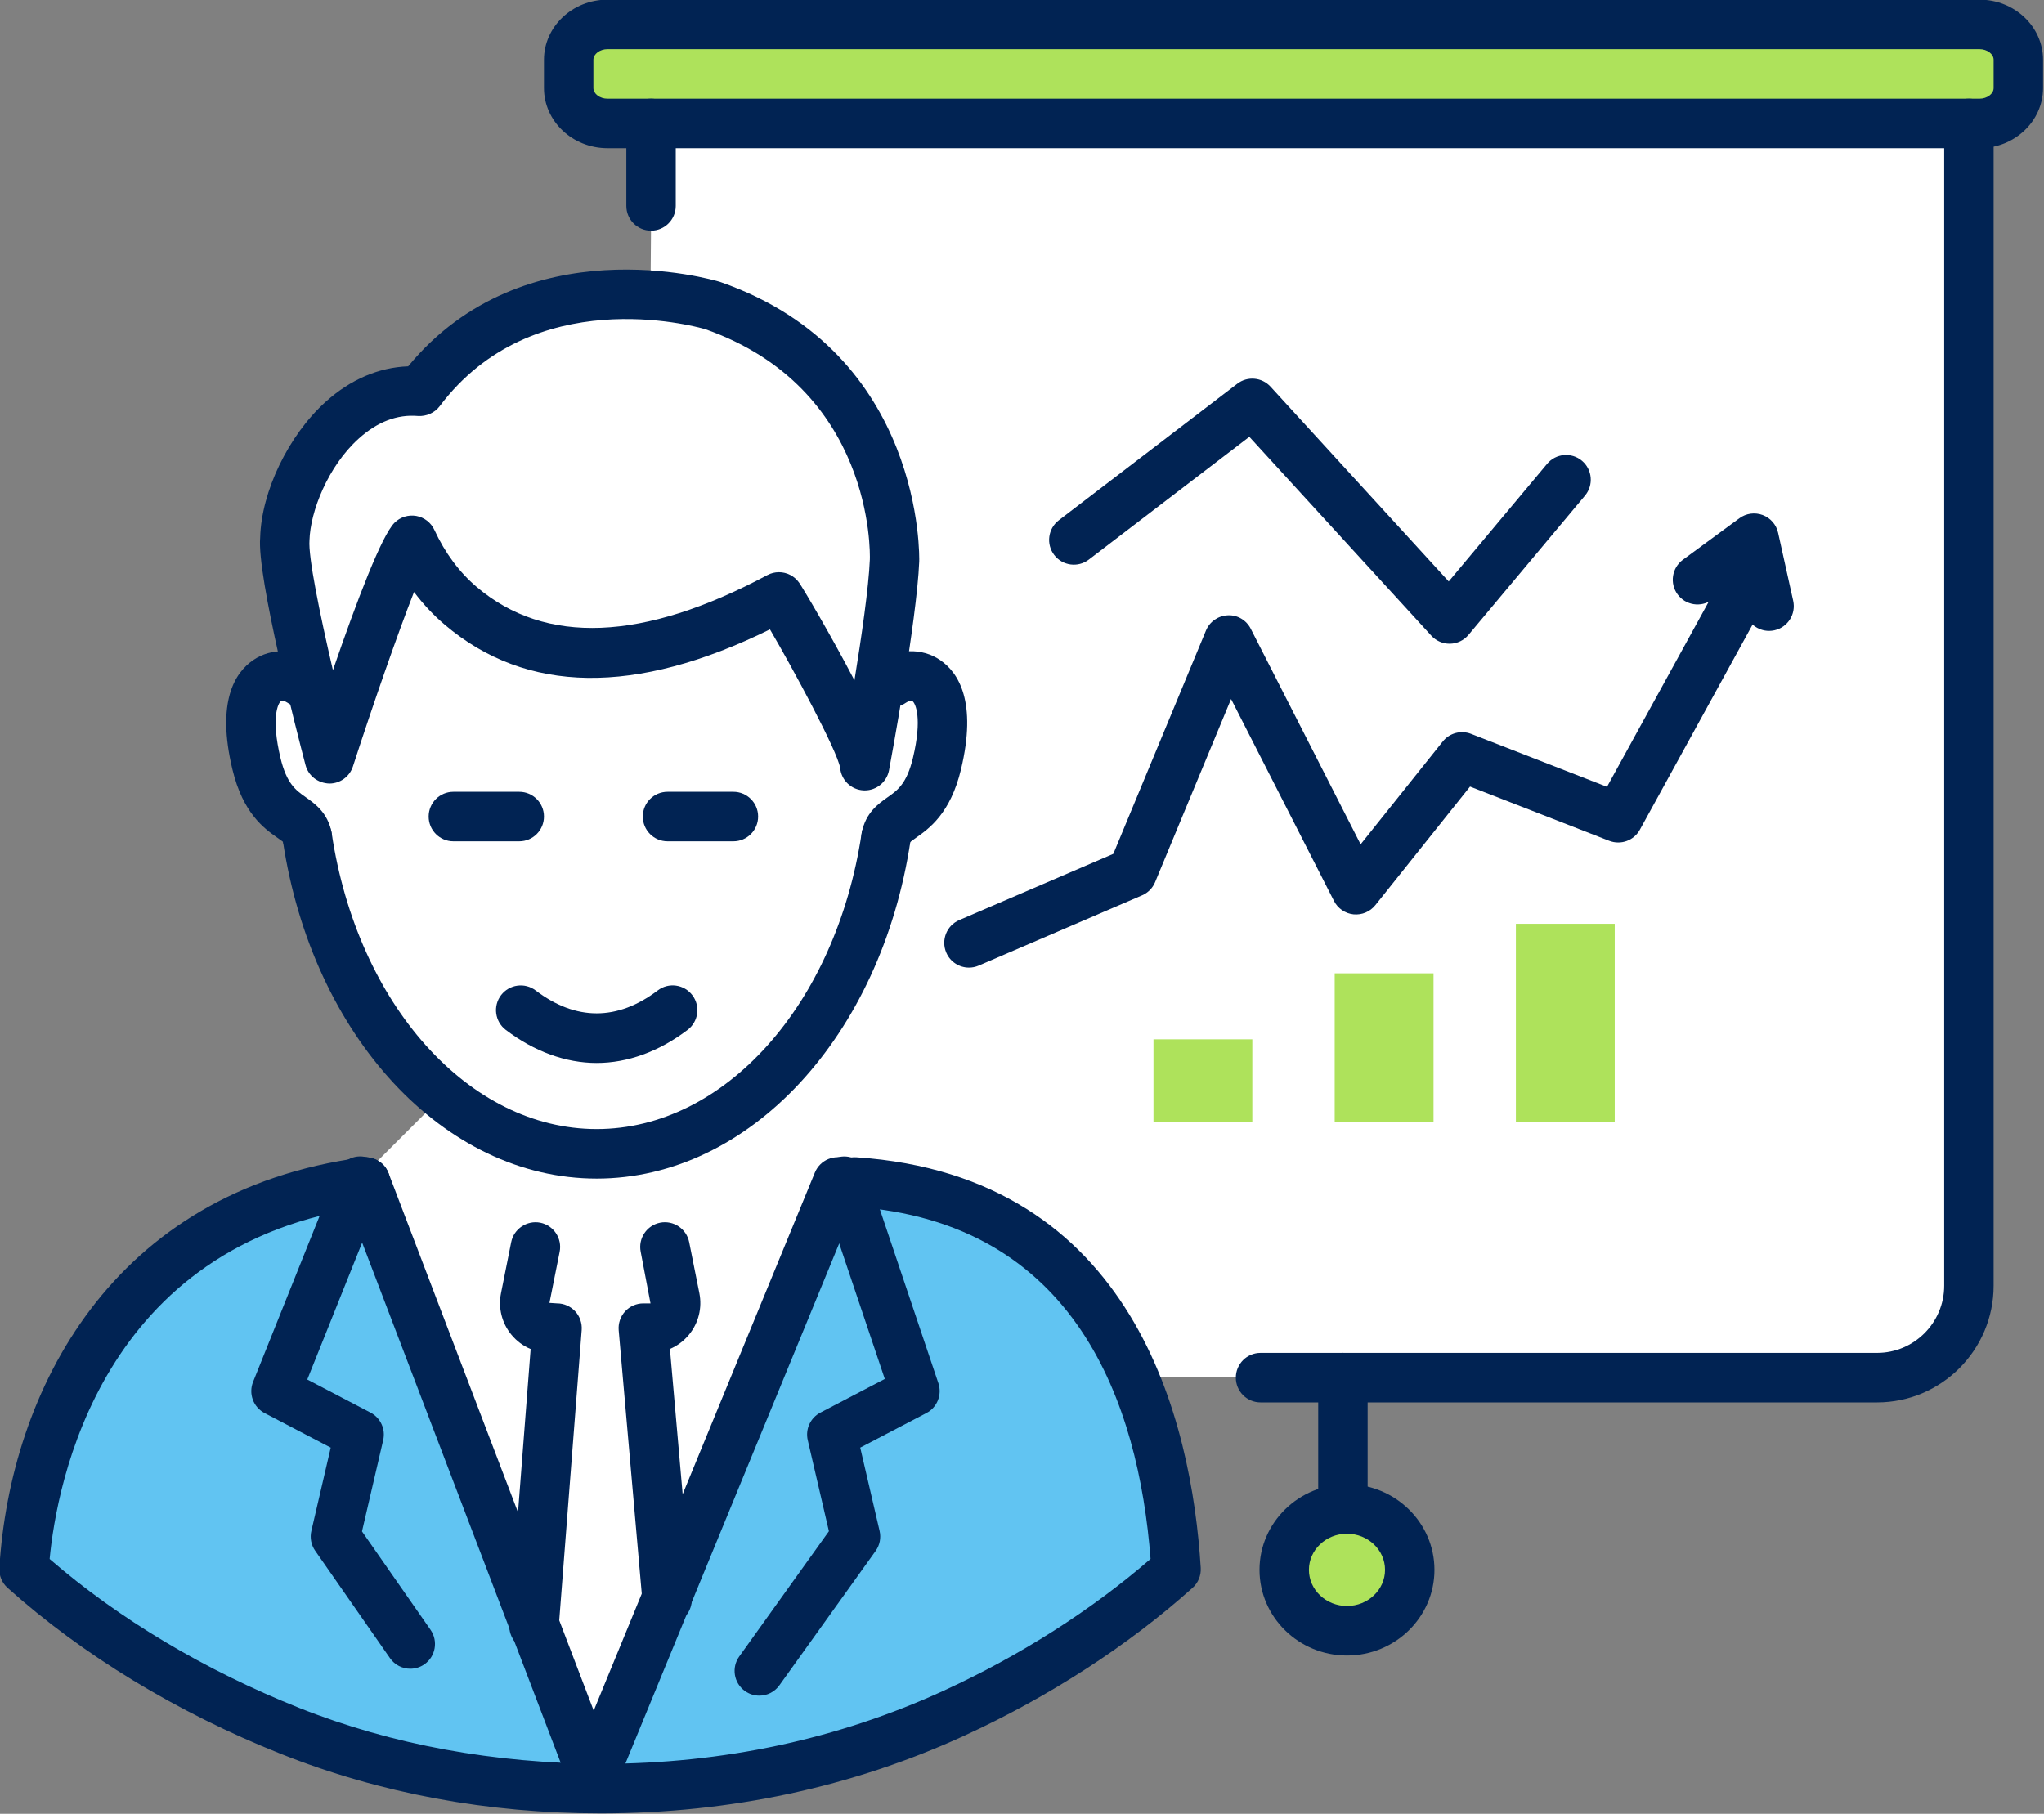
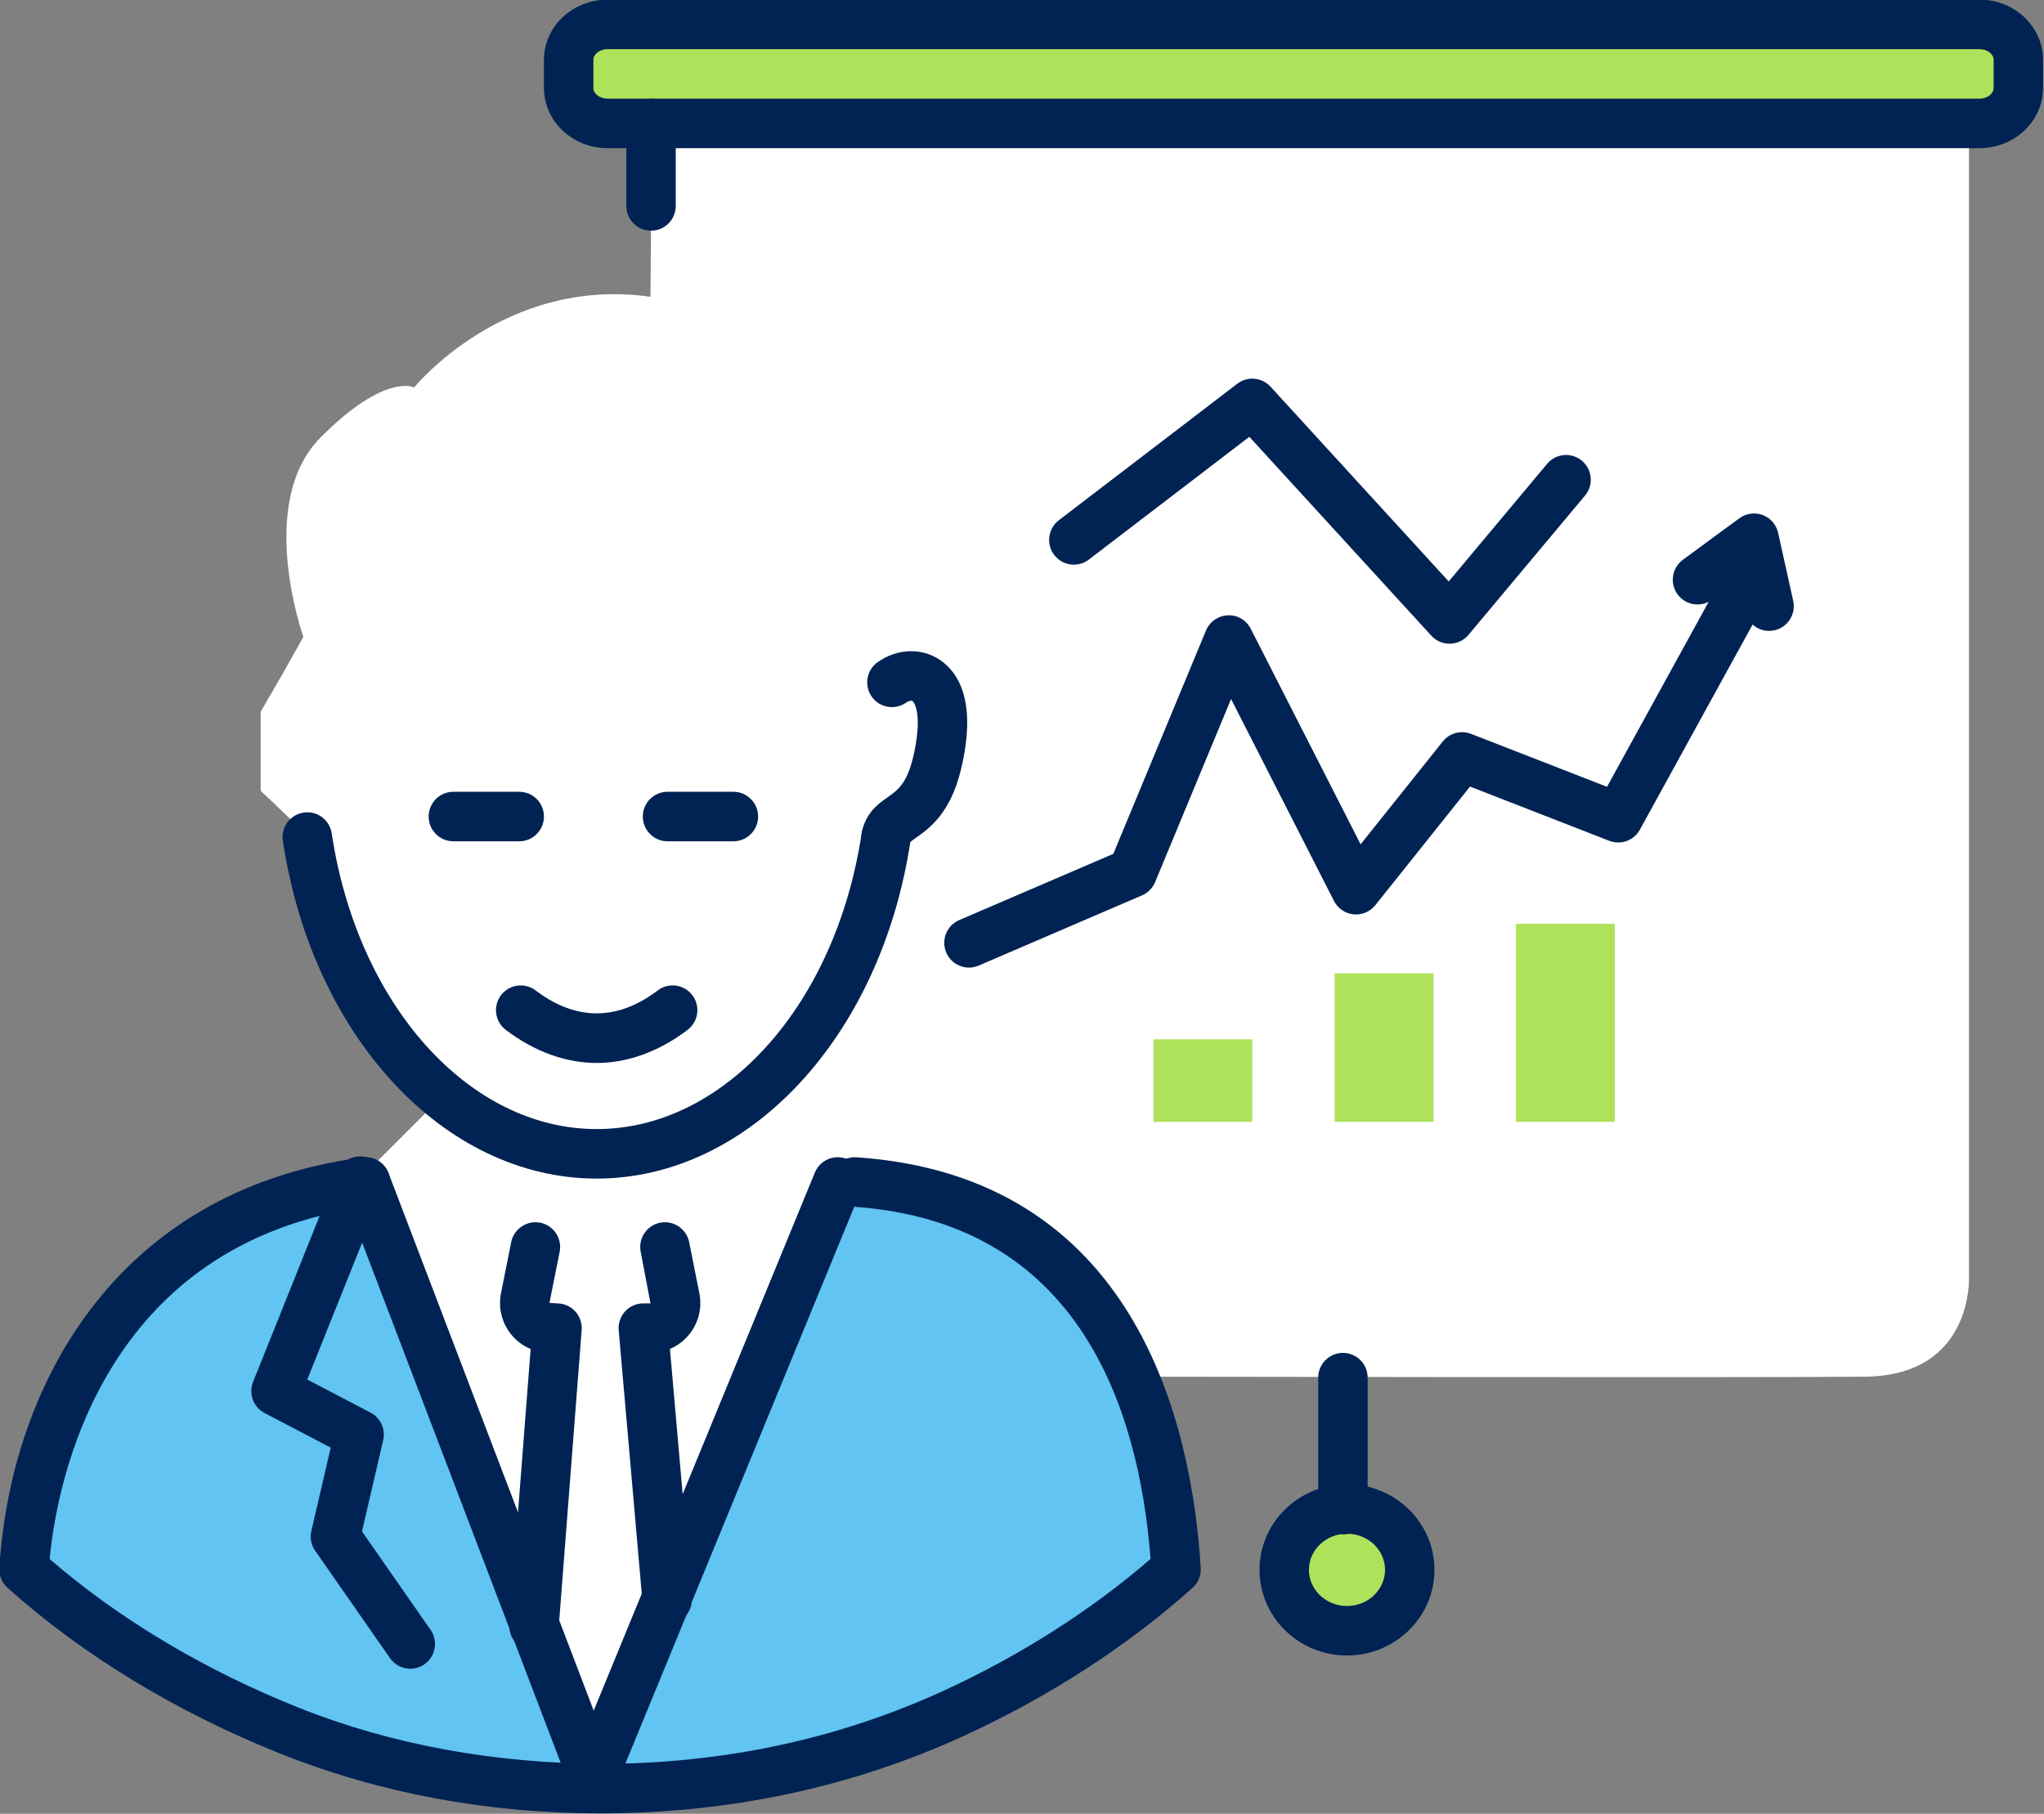
<svg xmlns="http://www.w3.org/2000/svg" width="100%" height="100%" viewBox="0 0 320 284" version="1.1" xml:space="preserve" style="fill-rule:evenodd;clip-rule:evenodd;stroke-linejoin:round;stroke-miterlimit:2;">
  <rect x="0" y="0" width="320" height="284" fill="#808080" stroke="none" />
  <g transform="matrix(1,0,0,1,0,-18)">
    <path d="M55.491,203.398L69.308,189.581C69.308,189.581 51.053,177.664 47.746,148.426L40.814,141.821L40.814,129.436L44.352,123.321L47.492,117.713C47.492,117.713 40.014,96.786 50.146,86.545C60.277,76.305 64.844,78.665 64.844,78.665C64.844,78.665 78.928,61.206 101.834,64.471L102.067,35.869L308.257,35.869L308.257,217.931C308.257,217.931 309.013,233.396 291.949,233.56C274.884,233.724 178.575,233.56 178.575,233.56L93.533,296.966L55.491,203.398Z" style="fill:white;" />
  </g>
  <g transform="matrix(1,0,0,1,0,-18)">
    <path d="M4.003,263.873C4.003,263.873 6.029,209.836 55.491,203.398L91.196,296.938L131.521,203.095C131.521,203.095 179.535,197.446 183.733,263.064C183.733,263.064 147.35,298.579 99.597,296.966C51.844,295.353 16.036,275.507 4.003,263.873Z" style="fill:rgb(97,196,242);" />
  </g>
  <g transform="matrix(1,0,0,1,0,-18)">
    <ellipse cx="210.796" cy="263.241" rx="9.248" ry="9.427" style="fill:rgb(174,226,91);" />
  </g>
  <g transform="matrix(1,0,0,1,0,-18)">
    <rect x="90.433" y="22.452" width="223.867" height="13.418" style="fill:rgb(174,226,91);" />
  </g>
  <g transform="matrix(2.579,0,0,2.584,-822.077,-1164.37)">
-     <path d="M432.704,535.586L395.278,535.586C394.45,535.586 393.778,534.914 393.778,534.086C393.778,533.258 394.45,532.586 395.278,532.586L432.704,532.586C434.951,532.586 436.779,530.758 436.779,528.511L436.779,458.086C436.779,457.258 437.451,456.586 438.279,456.586C439.107,456.586 439.779,457.258 439.779,458.086L439.779,528.511C439.779,532.412 436.605,535.586 432.704,535.586Z" style="fill:rgb(1,35,83);fill-rule:nonzero;" />
-   </g>
+     </g>
  <g transform="matrix(2.579,0,0,2.584,-822.077,-1164.37)">
    <path d="M400.279,543.586C399.451,543.586 398.779,542.914 398.779,542.086L398.779,534.086C398.779,533.258 399.451,532.586 400.279,532.586C401.107,532.586 401.779,533.258 401.779,534.086L401.779,542.086C401.779,542.914 401.107,543.586 400.279,543.586Z" style="fill:rgb(1,35,83);fill-rule:nonzero;" />
  </g>
  <g transform="matrix(2.579,0,0,2.584,-822.077,-1164.37)">
    <path d="M400.524,543.544C399.251,543.544 398.215,544.526 398.215,545.733C398.215,546.94 399.251,547.923 400.524,547.923C401.799,547.923 402.835,546.94 402.835,545.733C402.835,544.526 401.799,543.544 400.524,543.544ZM400.524,550.923C397.596,550.923 395.215,548.595 395.215,545.733C395.215,542.872 397.596,540.544 400.524,540.544C403.453,540.544 405.835,542.872 405.835,545.733C405.835,548.595 403.453,550.923 400.524,550.923Z" style="fill:rgb(1,35,83);fill-rule:nonzero;" />
  </g>
  <g transform="matrix(2.579,0,0,2.584,-822.077,-1164.37)">
    <path d="M359.251,549.039C358.482,549.039 357.827,548.451 357.759,547.67L356.315,531.217C356.278,530.798 356.419,530.383 356.703,530.072C356.987,529.763 357.388,529.586 357.809,529.586L358.246,529.586L357.651,526.462C357.488,525.65 358.015,524.86 358.828,524.697C359.637,524.538 360.429,525.061 360.593,525.874L361.212,528.969C361.39,529.86 361.162,530.775 360.585,531.479C360.269,531.864 359.871,532.159 359.426,532.347L360.747,547.408C360.819,548.233 360.209,548.961 359.384,549.033C359.34,549.037 359.295,549.039 359.251,549.039Z" style="fill:rgb(1,35,83);fill-rule:nonzero;" />
  </g>
  <g transform="matrix(2.579,0,0,2.584,-822.077,-1164.37)">
    <path d="M351.177,550.64C351.137,550.64 351.098,550.639 351.058,550.636C350.233,550.572 349.615,549.85 349.679,549.024L350.97,532.353C350.52,532.165 350.117,531.868 349.798,531.479C349.22,530.775 348.992,529.86 349.171,528.968L349.79,525.874C349.953,525.063 350.751,524.54 351.554,524.697C352.367,524.86 352.894,525.65 352.731,526.462L352.112,529.555L352.573,529.586C352.991,529.586 353.39,529.761 353.674,530.067C353.958,530.374 354.1,530.785 354.068,531.202L352.67,549.257C352.609,550.043 351.952,550.64 351.177,550.64Z" style="fill:rgb(1,35,83);fill-rule:nonzero;" />
  </g>
  <g transform="matrix(2.579,0,0,2.584,-822.077,-1164.37)">
    <path d="M372.546,502.848C372.449,502.848 372.349,502.839 372.251,502.819C371.437,502.66 370.918,501.855 371.077,501.042C371.309,499.852 372.085,499.307 372.651,498.908C373.242,498.493 373.8,498.1 374.177,496.533C374.754,494.131 374.334,493.216 374.141,493.085C374.091,493.049 373.928,493.066 373.76,493.184C373.083,493.66 372.147,493.496 371.672,492.816C371.196,492.138 371.361,491.202 372.04,490.727C373.228,489.895 374.718,489.846 375.83,490.605C376.95,491.368 378.079,493.138 377.093,497.234C376.451,499.903 375.153,500.816 374.377,501.362C374.237,501.461 374.046,501.596 374,501.651C373.86,502.365 373.244,502.848 372.546,502.848Z" style="fill:rgb(1,35,83);fill-rule:nonzero;" />
  </g>
  <g transform="matrix(2.579,0,0,2.584,-822.077,-1164.37)">
-     <path d="M337.41,502.83C336.707,502.83 336.08,502.334 335.94,501.618C335.915,501.596 335.723,501.461 335.584,501.362C334.807,500.816 333.51,499.903 332.868,497.234C331.882,493.138 333.01,491.368 334.131,490.605C335.243,489.846 336.732,489.895 337.921,490.727C338.599,491.202 338.764,492.138 338.289,492.816C337.813,493.496 336.877,493.66 336.2,493.184C336.031,493.067 335.87,493.05 335.819,493.085C335.627,493.216 335.207,494.131 335.784,496.533C336.161,498.1 336.719,498.493 337.309,498.908C337.876,499.307 338.651,499.852 338.884,501.042C339.043,501.855 338.512,502.643 337.7,502.802C337.602,502.821 337.506,502.83 337.41,502.83Z" style="fill:rgb(1,35,83);fill-rule:nonzero;" />
-   </g>
+     </g>
  <g transform="matrix(2.579,0,0,2.584,-822.077,-1164.37)">
    <path d="M354.979,522.024C345.725,522.024 337.714,513.415 335.928,501.554C335.805,500.734 336.37,499.97 337.188,499.847C338.009,499.717 338.771,500.288 338.895,501.106C340.458,511.488 347.221,519.024 354.979,519.024C362.736,519.024 369.5,511.488 371.062,501.106C371.185,500.288 371.944,499.717 372.769,499.847C373.588,499.97 374.152,500.734 374.029,501.554C372.244,513.415 364.232,522.024 354.979,522.024Z" style="fill:rgb(1,35,83);fill-rule:nonzero;" />
  </g>
  <g transform="matrix(2.579,0,0,2.584,-822.077,-1164.37)">
    <path d="M363.279,501.586L359.279,501.586C358.451,501.586 357.779,500.914 357.779,500.086C357.779,499.258 358.451,498.586 359.279,498.586L363.279,498.586C364.107,498.586 364.779,499.258 364.779,500.086C364.779,500.914 364.107,501.586 363.279,501.586Z" style="fill:rgb(1,35,83);fill-rule:nonzero;" />
  </g>
  <g transform="matrix(2.579,0,0,2.584,-822.077,-1164.37)">
    <path d="M350.279,501.586L346.279,501.586C345.451,501.586 344.779,500.914 344.779,500.086C344.779,499.258 345.451,498.586 346.279,498.586L350.279,498.586C351.107,498.586 351.779,499.258 351.779,500.086C351.779,500.914 351.107,501.586 350.279,501.586Z" style="fill:rgb(1,35,83);fill-rule:nonzero;" />
  </g>
  <g transform="matrix(2.579,0,0,2.584,-822.077,-1164.37)">
    <path d="M354.979,515.019C353.099,515.019 351.191,514.326 349.461,513.014C348.801,512.514 348.671,511.572 349.172,510.912C349.673,510.254 350.612,510.124 351.273,510.623C353.716,512.474 356.238,512.474 358.686,510.623C359.344,510.12 360.286,510.252 360.787,510.913C361.288,511.573 361.158,512.514 360.497,513.014C358.765,514.326 356.857,515.019 354.979,515.019Z" style="fill:rgb(1,35,83);fill-rule:nonzero;" />
  </g>
  <g transform="matrix(2.579,0,0,2.584,-822.077,-1164.37)">
    <path d="M355.219,560.488C348.354,560.488 341.821,559.274 335.798,556.879C329.505,554.376 323.771,550.899 319.217,546.824C318.874,546.517 318.691,546.072 318.719,545.613C319.379,534.922 325.511,522.774 340.745,520.743C341.561,520.639 342.321,521.211 342.43,522.032C342.54,522.853 341.963,523.607 341.141,523.718C324.84,525.889 322.197,540.598 321.771,545.075C325.974,548.709 331.191,551.818 336.906,554.092C342.593,556.351 348.786,557.451 355.276,557.488C362.653,557.48 369.641,555.989 376.045,553.055C380.688,550.928 385.014,548.175 388.602,545.07C387.873,535.662 384.088,524.631 370.535,523.727C369.708,523.672 369.083,522.957 369.137,522.131C369.192,521.303 369.908,520.683 370.734,520.733C387.662,521.862 391.103,536.805 391.647,545.613C391.676,546.072 391.493,546.517 391.15,546.824C387.238,550.324 382.446,553.422 377.295,555.782C370.497,558.896 363.09,560.48 355.28,560.488L355.219,560.488Z" style="fill:rgb(1,35,83);fill-rule:nonzero;" />
  </g>
  <g transform="matrix(2.579,0,0,2.584,-822.077,-1164.37)">
-     <path d="M364.85,553.355C364.548,553.355 364.242,553.264 363.977,553.074C363.303,552.591 363.149,551.654 363.633,550.981L369.077,543.392L367.792,537.875C367.636,537.209 367.952,536.521 368.558,536.205L372.469,534.165L368.59,522.662C368.325,521.878 368.747,521.026 369.532,520.762C370.318,520.499 371.168,520.918 371.433,521.704L375.721,534.422C375.957,535.122 375.648,535.889 374.994,536.231L370.977,538.327L372.153,543.375C372.251,543.796 372.163,544.238 371.911,544.589L366.07,552.729C365.777,553.139 365.317,553.355 364.85,553.355Z" style="fill:rgb(1,35,83);fill-rule:nonzero;" />
-   </g>
+     </g>
  <g transform="matrix(2.579,0,0,2.584,-822.077,-1164.37)">
    <path d="M343.665,551.725C343.191,551.725 342.725,551.502 342.433,551.084L337.889,544.573C337.646,544.224 337.562,543.789 337.659,543.375L338.834,538.327L334.818,536.231C334.135,535.874 333.833,535.057 334.121,534.343L339.229,521.624C339.537,520.853 340.414,520.477 341.179,520.792C341.949,521.099 342.322,521.972 342.012,522.741L337.411,534.2L341.253,536.205C341.859,536.522 342.175,537.209 342.019,537.875L340.732,543.404L344.894,549.367C345.368,550.047 345.202,550.981 344.522,551.456C344.26,551.638 343.962,551.725 343.665,551.725Z" style="fill:rgb(1,35,83);fill-rule:nonzero;" />
  </g>
  <g transform="matrix(2.579,0,0,2.584,-822.077,-1164.37)">
-     <path d="M366.042,485.279C366.518,485.279 366.983,485.506 367.272,485.92C367.51,486.262 369.19,489.08 370.627,491.833C371.052,489.221 371.492,486.203 371.561,484.513C371.575,484.098 371.78,474.136 361.566,470.553C360.839,470.345 351.1,467.716 345.448,475.222C345.139,475.632 344.632,475.847 344.129,475.814C342.867,475.705 341.663,476.171 340.538,477.181C338.657,478.869 337.592,481.617 337.545,483.345C337.463,484.319 338.15,487.726 338.968,491.217C340.438,486.953 341.93,483.055 342.707,482.283C343.054,481.939 343.549,481.786 344.029,481.871C344.51,481.958 344.92,482.273 345.126,482.717C345.772,484.112 346.636,485.275 347.695,486.174C351.869,489.714 357.805,489.472 365.337,485.456C365.561,485.336 365.802,485.279 366.042,485.279ZM371.253,498.502C371.228,498.502 371.204,498.501 371.179,498.5C370.43,498.464 369.824,497.881 369.758,497.134C369.585,496.106 366.893,491.12 365.497,488.745C357.345,492.756 350.708,492.662 345.755,488.462C345.067,487.879 344.445,487.217 343.891,486.48C342.917,488.955 341.442,493.174 340.182,497.05C339.981,497.669 339.404,498.086 338.756,498.086C338.048,498.066 337.474,497.611 337.305,496.968C336.808,495.083 334.344,485.559 334.552,483.175C334.624,480.405 336.263,476.985 338.535,474.948C340.037,473.599 341.751,472.868 343.534,472.805C350.601,464.248 361.966,467.539 362.456,467.687C362.476,467.693 362.498,467.7 362.517,467.708C374.898,472.021 374.564,484.506 374.559,484.632C374.41,488.243 372.795,496.91 372.726,497.277C372.593,497.99 371.97,498.502 371.253,498.502Z" style="fill:rgb(1,35,83);fill-rule:nonzero;" />
-   </g>
+     </g>
  <g transform="matrix(2.579,0,0,2.584,-822.077,-1164.37)">
    <path d="M406.752,489.614C406.332,489.614 405.93,489.438 405.646,489.128L394.598,477.076L384.854,484.516C384.197,485.018 383.256,484.893 382.752,484.234C382.249,483.576 382.376,482.635 383.034,482.132L393.868,473.859C394.485,473.389 395.36,473.467 395.884,474.038L406.701,485.84L412.675,478.713C413.207,478.079 414.151,477.995 414.788,478.527C415.423,479.059 415.506,480.006 414.973,480.64L407.901,489.078C407.624,489.409 407.217,489.604 406.785,489.614L406.752,489.614Z" style="fill:rgb(1,35,83);fill-rule:nonzero;" />
  </g>
  <g transform="matrix(2.579,0,0,2.584,-822.077,-1164.37)">
    <path d="M426.147,488.837C425.459,488.837 424.84,488.361 424.684,487.662L424.267,485.789L422.689,486.946C422.023,487.433 421.083,487.292 420.593,486.623C420.103,485.955 420.248,485.016 420.916,484.526L424.346,482.011C424.755,481.711 425.286,481.639 425.761,481.816C426.235,481.995 426.588,482.4 426.697,482.895L427.612,487.012C427.792,487.82 427.282,488.621 426.473,488.801C426.364,488.825 426.255,488.837 426.147,488.837Z" style="fill:rgb(1,35,83);fill-rule:nonzero;" />
  </g>
  <g transform="matrix(2.579,0,0,2.584,-822.077,-1164.37)">
    <path d="M377.579,509.239C376.997,509.239 376.443,508.899 376.2,508.331C375.873,507.569 376.225,506.687 376.986,506.361L386.342,502.346L391.965,488.816C392.188,488.277 392.707,487.917 393.291,487.893C393.877,487.86 394.42,488.189 394.685,488.71L401.353,501.769L406.341,495.536C406.75,495.024 407.444,494.84 408.055,495.075L416.31,498.285L424.012,484.291C424.414,483.564 425.327,483.305 426.051,483.7C426.776,484.099 427.041,485.012 426.641,485.738L418.305,500.883C417.943,501.542 417.15,501.826 416.447,501.557L407.995,498.27L402.245,505.458C401.927,505.854 401.435,506.061 400.923,506.013C400.416,505.961 399.969,505.656 399.738,505.203L393.489,492.965L388.878,504.059C388.728,504.42 388.443,504.708 388.085,504.861L378.17,509.117C377.976,509.2 377.776,509.239 377.579,509.239Z" style="fill:rgb(1,35,83);fill-rule:nonzero;" />
  </g>
  <g transform="matrix(2.579,0,0,2.584,-822.077,-1164.37)">
    <rect x="410.779" y="506.586" width="6" height="12" style="fill:rgb(174,226,91);fill-rule:nonzero;" />
  </g>
  <g transform="matrix(2.579,0,0,2.584,-822.077,-1164.37)">
    <rect x="399.779" y="509.586" width="6" height="9" style="fill:rgb(174,226,91);fill-rule:nonzero;" />
  </g>
  <g transform="matrix(2.579,0,0,2.584,-822.077,-1164.37)">
    <rect x="388.779" y="513.586" width="6" height="5" style="fill:rgb(174,226,91);fill-rule:nonzero;" />
  </g>
  <g transform="matrix(2.579,0,0,2.584,-822.077,-1164.37)">
    <path d="M355.636,453.586C355.172,453.586 354.779,453.881 354.779,454.229L354.779,455.942C354.779,456.291 355.172,456.586 355.636,456.586L438.922,456.586C439.386,456.586 439.779,456.291 439.779,455.942L439.779,454.229C439.779,453.881 439.386,453.586 438.922,453.586L355.636,453.586ZM438.922,459.586L355.636,459.586C353.51,459.586 351.779,457.951 351.779,455.942L351.779,454.229C351.779,452.221 353.51,450.586 355.636,450.586L438.922,450.586C441.049,450.586 442.779,452.221 442.779,454.229L442.779,455.942C442.779,457.951 441.049,459.586 438.922,459.586Z" style="fill:rgb(1,35,83);fill-rule:nonzero;" />
  </g>
  <g transform="matrix(2.579,0,0,2.584,-822.077,-1164.37)">
    <path d="M354.254,558.54C353.65,558.54 353.081,558.174 352.852,557.576L339.542,522.766C339.246,521.993 339.634,521.125 340.407,520.829C341.18,520.533 342.049,520.92 342.344,521.694L355.655,556.504C355.951,557.278 355.563,558.145 354.79,558.441C354.613,558.509 354.432,558.54 354.254,558.54Z" style="fill:rgb(1,35,83);fill-rule:nonzero;" />
  </g>
  <g transform="matrix(2.579,0,0,2.584,-822.077,-1164.37)">
    <path d="M355.276,558.54C355.087,558.54 354.893,558.504 354.706,558.427C353.94,558.111 353.575,557.235 353.89,556.469L368.224,521.659C368.539,520.894 369.411,520.526 370.182,520.844C370.948,521.159 371.313,522.035 370.998,522.803L356.664,557.611C356.426,558.19 355.866,558.54 355.276,558.54Z" style="fill:rgb(1,35,83);fill-rule:nonzero;" />
  </g>
  <g transform="matrix(2.579,0,0,2.584,-822.077,-1164.37)">
    <path d="M358.279,464.586C357.451,464.586 356.779,463.914 356.779,463.086L356.779,458.086C356.779,457.258 357.451,456.586 358.279,456.586C359.107,456.586 359.779,457.258 359.779,458.086L359.779,463.086C359.779,463.914 359.107,464.586 358.279,464.586Z" style="fill:rgb(1,35,83);fill-rule:nonzero;" />
  </g>
</svg>